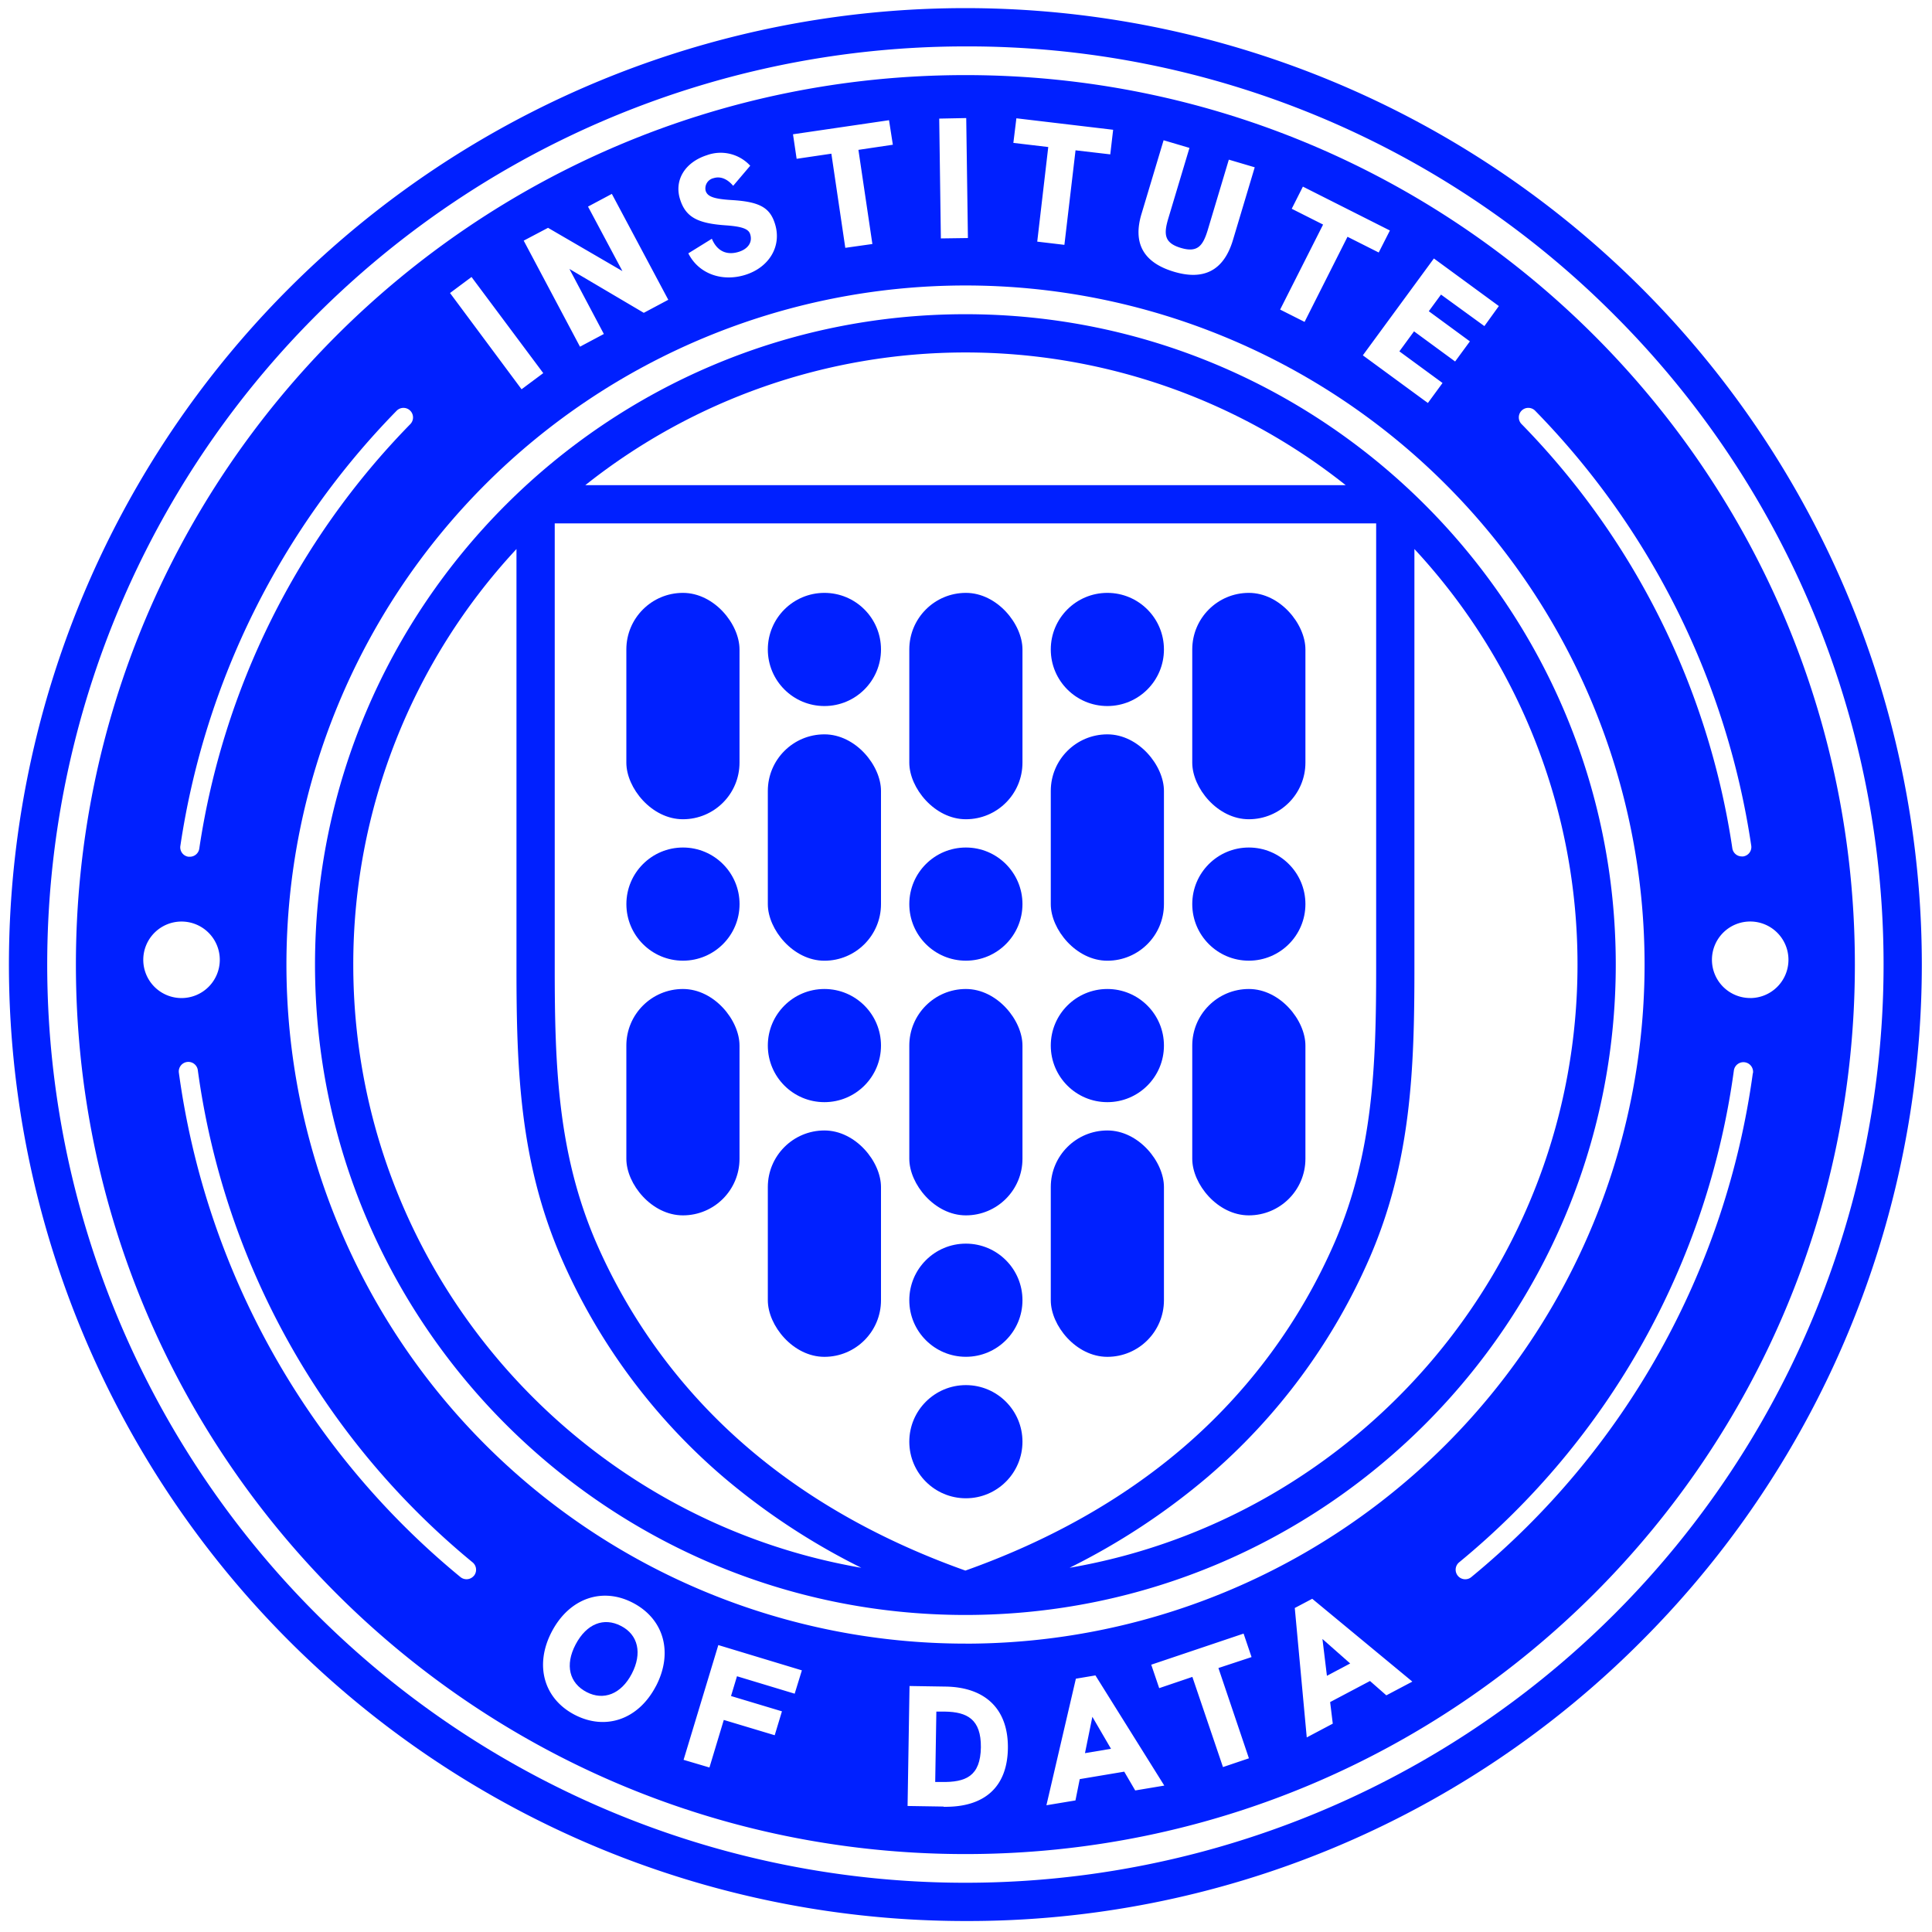
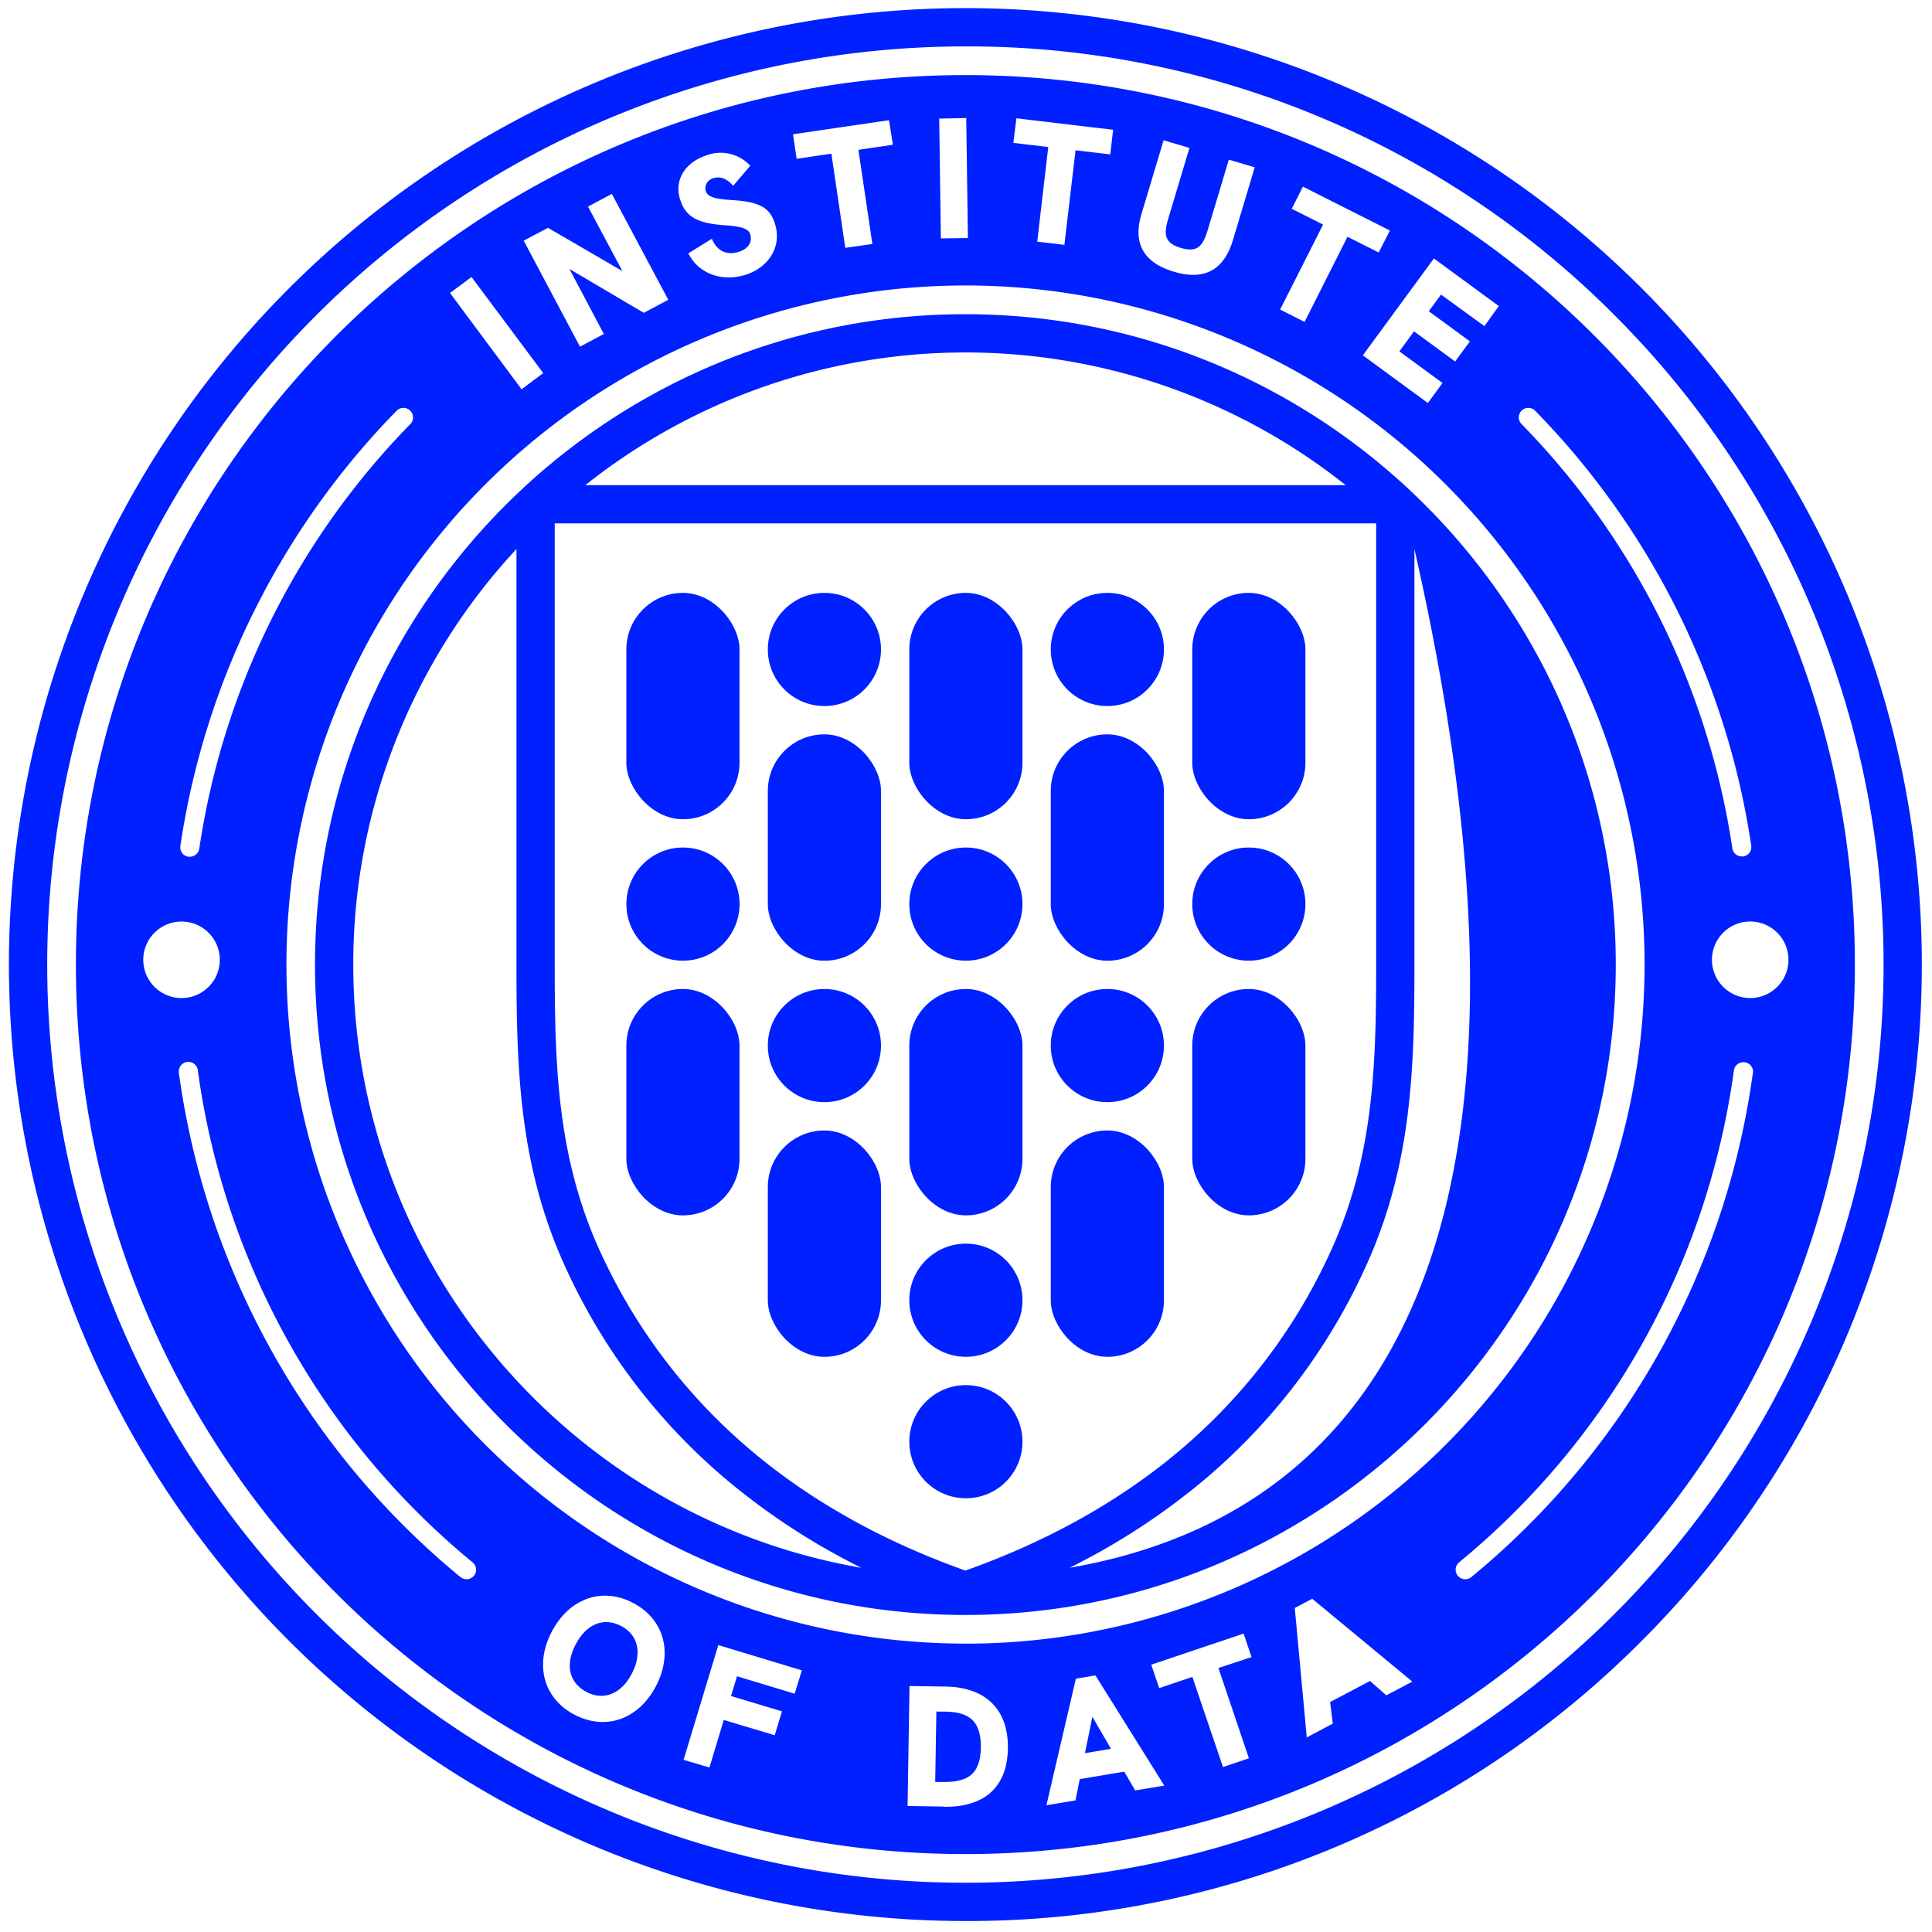
<svg xmlns="http://www.w3.org/2000/svg" id="Layer_1" data-name="Layer 1" viewBox="0 0 505 505">
  <title>iod_seal_tp_primary_c</title>
  <path d="M252.34,502.13A250,250,0,0,1,75.56,75.35,250,250,0,0,1,429.12,428.9,248.37,248.37,0,0,1,252.34,502.13Zm0-490A240,240,0,0,0,82.63,421.83,240,240,0,0,0,422.05,82.42,238.43,238.43,0,0,0,252.34,12.13Z" style="fill:#0020ff" />
-   <path d="M252.34,82.13c-93.74,0-170,76.26-170,170s76.26,170,170,170,170-76.27,170-170S346.08,82.13,252.34,82.13ZM195.6,378.52a148.63,148.63,0,0,1-39.88-54C145.78,301.36,145,278.47,145,253.09V136.81H359.71V253.09c0,25.38-.81,48.27-10.76,71.44a148.49,148.49,0,0,1-39.87,54c-15.74,13.45-34.83,24.21-56.74,32C230.43,402.73,211.34,392,195.6,378.52ZM351.71,126.81H153a159.7,159.7,0,0,1,198.74,0ZM92.34,252.13A159.41,159.41,0,0,1,135,143.51V253.09c0,26.5.87,50.47,11.57,75.38a158.59,158.59,0,0,0,42.57,57.66,177.82,177.82,0,0,0,36,23.67C149.81,396.83,92.34,331.07,92.34,252.13ZM279.57,409.8a177.82,177.82,0,0,0,36-23.67,158.59,158.59,0,0,0,42.57-57.66c10.7-24.91,11.57-48.88,11.57-75.38V143.51a159.41,159.41,0,0,1,42.63,108.62C412.34,331.07,354.87,396.83,279.57,409.8Z" style="fill:#0020ff" />
+   <path d="M252.34,82.13c-93.74,0-170,76.26-170,170s76.26,170,170,170,170-76.27,170-170S346.08,82.13,252.34,82.13ZM195.6,378.52a148.63,148.63,0,0,1-39.88-54C145.78,301.36,145,278.47,145,253.09V136.81H359.71V253.09c0,25.38-.81,48.27-10.76,71.44a148.49,148.49,0,0,1-39.87,54c-15.74,13.45-34.83,24.21-56.74,32C230.43,402.73,211.34,392,195.6,378.52ZM351.71,126.81H153a159.7,159.7,0,0,1,198.74,0ZM92.34,252.13A159.41,159.41,0,0,1,135,143.51V253.09c0,26.5.87,50.47,11.57,75.38a158.59,158.59,0,0,0,42.57,57.66,177.82,177.82,0,0,0,36,23.67C149.81,396.83,92.34,331.07,92.34,252.13ZM279.57,409.8a177.82,177.82,0,0,0,36-23.67,158.59,158.59,0,0,0,42.57-57.66c10.7-24.91,11.57-48.88,11.57-75.38V143.51C412.34,331.07,354.87,396.83,279.57,409.8Z" style="fill:#0020ff" />
  <circle cx="215.49" cy="169.76" r="14.79" style="fill:#0020ff" />
  <circle cx="215.49" cy="273.3" r="14.79" style="fill:#0020ff" />
  <circle cx="289.45" cy="273.3" r="14.79" style="fill:#0020ff" />
  <circle cx="252.47" cy="236.32" r="14.79" style="fill:#0020ff" />
  <circle cx="252.47" cy="339.86" r="14.79" style="fill:#0020ff" />
  <circle cx="252.47" cy="376.84" r="14.79" style="fill:#0020ff" />
  <circle cx="178.52" cy="236.32" r="14.79" style="fill:#0020ff" />
  <circle cx="289.45" cy="169.76" r="14.79" style="fill:#0020ff" />
  <circle cx="326.43" cy="236.32" r="14.79" style="fill:#0020ff" />
  <rect x="163.72" y="154.97" width="29.58" height="59.17" rx="14.79" style="fill:#0020ff" />
  <rect x="237.68" y="154.97" width="29.58" height="59.17" rx="14.79" style="fill:#0020ff" />
  <rect x="237.68" y="258.51" width="29.58" height="59.17" rx="14.79" style="fill:#0020ff" />
  <rect x="163.72" y="258.51" width="29.58" height="59.17" rx="14.79" style="fill:#0020ff" />
  <rect x="311.64" y="258.51" width="29.58" height="59.17" rx="14.79" style="fill:#0020ff" />
  <rect x="274.66" y="191.95" width="29.58" height="59.17" rx="14.79" style="fill:#0020ff" />
  <rect x="200.7" y="191.95" width="29.58" height="59.17" rx="14.79" style="fill:#0020ff" />
  <rect x="200.7" y="295.49" width="29.58" height="59.17" rx="14.79" style="fill:#0020ff" />
  <rect x="274.66" y="295.49" width="29.58" height="59.17" rx="14.79" style="fill:#0020ff" />
  <rect x="311.64" y="154.97" width="29.58" height="59.17" rx="14.79" style="fill:#0020ff" />
-   <polygon points="352.92 434.81 345.67 428.41 346.84 438.03 352.92 434.81" style="fill:#0020ff" />
  <path d="M247,447.39l-2.25,0-.3,18.4,1.62,0c6.39.1,10.2-1.5,10.32-9.06C256.46,449.43,252.85,447.48,247,447.39Z" style="fill:#0020ff" />
  <polygon points="283.6 458.25 290.4 457.11 285.53 448.75 283.6 458.25" style="fill:#0020ff" />
  <path d="M162.32,425c-4.48-2.33-9-.59-11.86,4.84s-1.61,10.11,2.86,12.44,9.07.51,11.83-4.8S166.83,427.31,162.32,425Z" style="fill:#0020ff" />
  <path d="M252.34,19.63c-128.41,0-232.5,104.09-232.5,232.5s104.09,232.5,232.5,232.5,232.5-104.1,232.5-232.5S380.75,19.63,252.34,19.63Zm145.38,87.71a2.5,2.5,0,0,1,3.53,0,205.84,205.84,0,0,1,56.5,113.68,2.48,2.48,0,0,1-2.1,2.84,2.31,2.31,0,0,1-.37,0,2.5,2.5,0,0,1-2.47-2.13,200.91,200.91,0,0,0-55.14-110.93A2.5,2.5,0,0,1,397.72,107.34ZM391.78,80,388,85.24,376.66,77l-3.19,4.35,10.74,7.88-3.86,5.26-10.74-7.88-3.83,5.23,11.28,8.27-3.83,5.23-17-12.46L374.8,67.56ZM337.64,54.57l2.92-5.79L363.3,60.25,360.38,66l-8.16-4.11L341,84.14l-6.39-3.22L345.84,58.7ZM298.4,55.83l5.75-19.17,6.76,2-5.52,18.4c-1.25,4.18-1.08,6.44,3.27,7.74s5.75-.53,7-4.58l5.54-18.49,6.77,2-5.69,19c-2.39,8-7.61,10.64-15.45,8.29S296,63.68,298.4,55.83ZM265.67,30.92l25.29,3-.75,6.43-9.08-1.06L278.22,64l-7.1-.84L274,38.43l-9.12-1.08Zm-13.11-.06L253,62.22l-7.07.1L245.5,31Zm-20.18.56,1,6.41-9,1.34,3.65,24.61-7.08,1-3.64-24.61-9.08,1.34-.95-6.41Zm-47.56,9.13a10.5,10.5,0,0,1,11.28,2.77l-4.46,5.25c-1.6-1.9-3.42-2.54-5.13-2a2.74,2.74,0,0,0-2.06,3.31c.47,1.46,2,2.12,6.77,2.41,7.23.43,10,1.92,11.33,6.16,1.89,5.91-1.54,11.41-7.63,13.36s-12.29-.18-15-5.59l6.15-3.81c1.43,3.42,4.09,4.36,7.09,3.4,2.19-.7,3.64-2.35,2.92-4.62-.44-1.37-2.14-2-6.55-2.3-7.21-.52-10.28-2.14-11.75-6.73C176.17,47.19,178.94,42.43,184.82,40.55Zm-41.57,19,19.44,11.31L153.7,54l6.23-3.32,14.75,27.68-6.4,3.41L148.84,70.3l9,17-6.24,3.32L136.89,62.9Zm-20,12.85L142,97.53l-5.67,4.22L117.63,76.59ZM47.15,221.07a205.91,205.91,0,0,1,56.5-113.68,2.5,2.5,0,1,1,3.58,3.49A201,201,0,0,0,52.09,221.81a2.49,2.49,0,0,1-2.47,2.13l-.37,0A2.48,2.48,0,0,1,47.15,221.07Zm-9.7,29.81a10,10,0,1,1,10,10A10,10,0,0,1,37.45,250.88Zm86.42,161a2.5,2.5,0,0,1-3.52.34A206.74,206.74,0,0,1,46.77,280.51a2.5,2.5,0,1,1,4.95-.67,201.81,201.81,0,0,0,71.81,128.54A2.5,2.5,0,0,1,123.87,411.9Zm47.59,28.83c-4.57,8.78-13.19,11.7-21.25,7.51s-10.56-12.95-6-21.69,13.17-11.77,21.23-7.57S176.05,431.91,171.46,440.73Zm36.26,2-15.08-4.56-1.56,5.17,13.31,4-1.89,6.25-13.31-4L185.44,462l-6.76-2,9.08-30,21.84,6.61Zm38.92,29.5-9.41-.15.51-31.36,9.45.15c10.49.17,16.42,6,16.26,16.2C263.28,467.1,257.34,472.45,246.64,472.27ZM296.73,468l-2.87-4.91-11.63,1.95-1.12,5.57-7.59,1.26,7.7-33.08,5.11-.86,18,28.8Zm29.72-8.4-6.78,2.29-8-23.57L303,441.26l-2.08-6.13L325.06,427l2.08,6.14L318.48,436Zm35.92-16.46-4.27-3.75-10.42,5.51.69,5.64-6.8,3.6-3.13-33.83L343,417.9l26.17,21.65Zm-110-13.52a177.5,177.5,0,1,1,177.5-177.5A177.5,177.5,0,0,1,252.34,429.63Zm205.8-149.12a206.8,206.8,0,0,1-73.59,131.73,2.45,2.45,0,0,1-1.59.57,2.5,2.5,0,0,1-1.59-4.43,201.76,201.76,0,0,0,71.81-128.54,2.5,2.5,0,0,1,5,.67Zm-.69-19.63a10,10,0,1,1,10-10A10,10,0,0,1,457.45,260.88Z" style="fill:#0020ff" />
</svg>